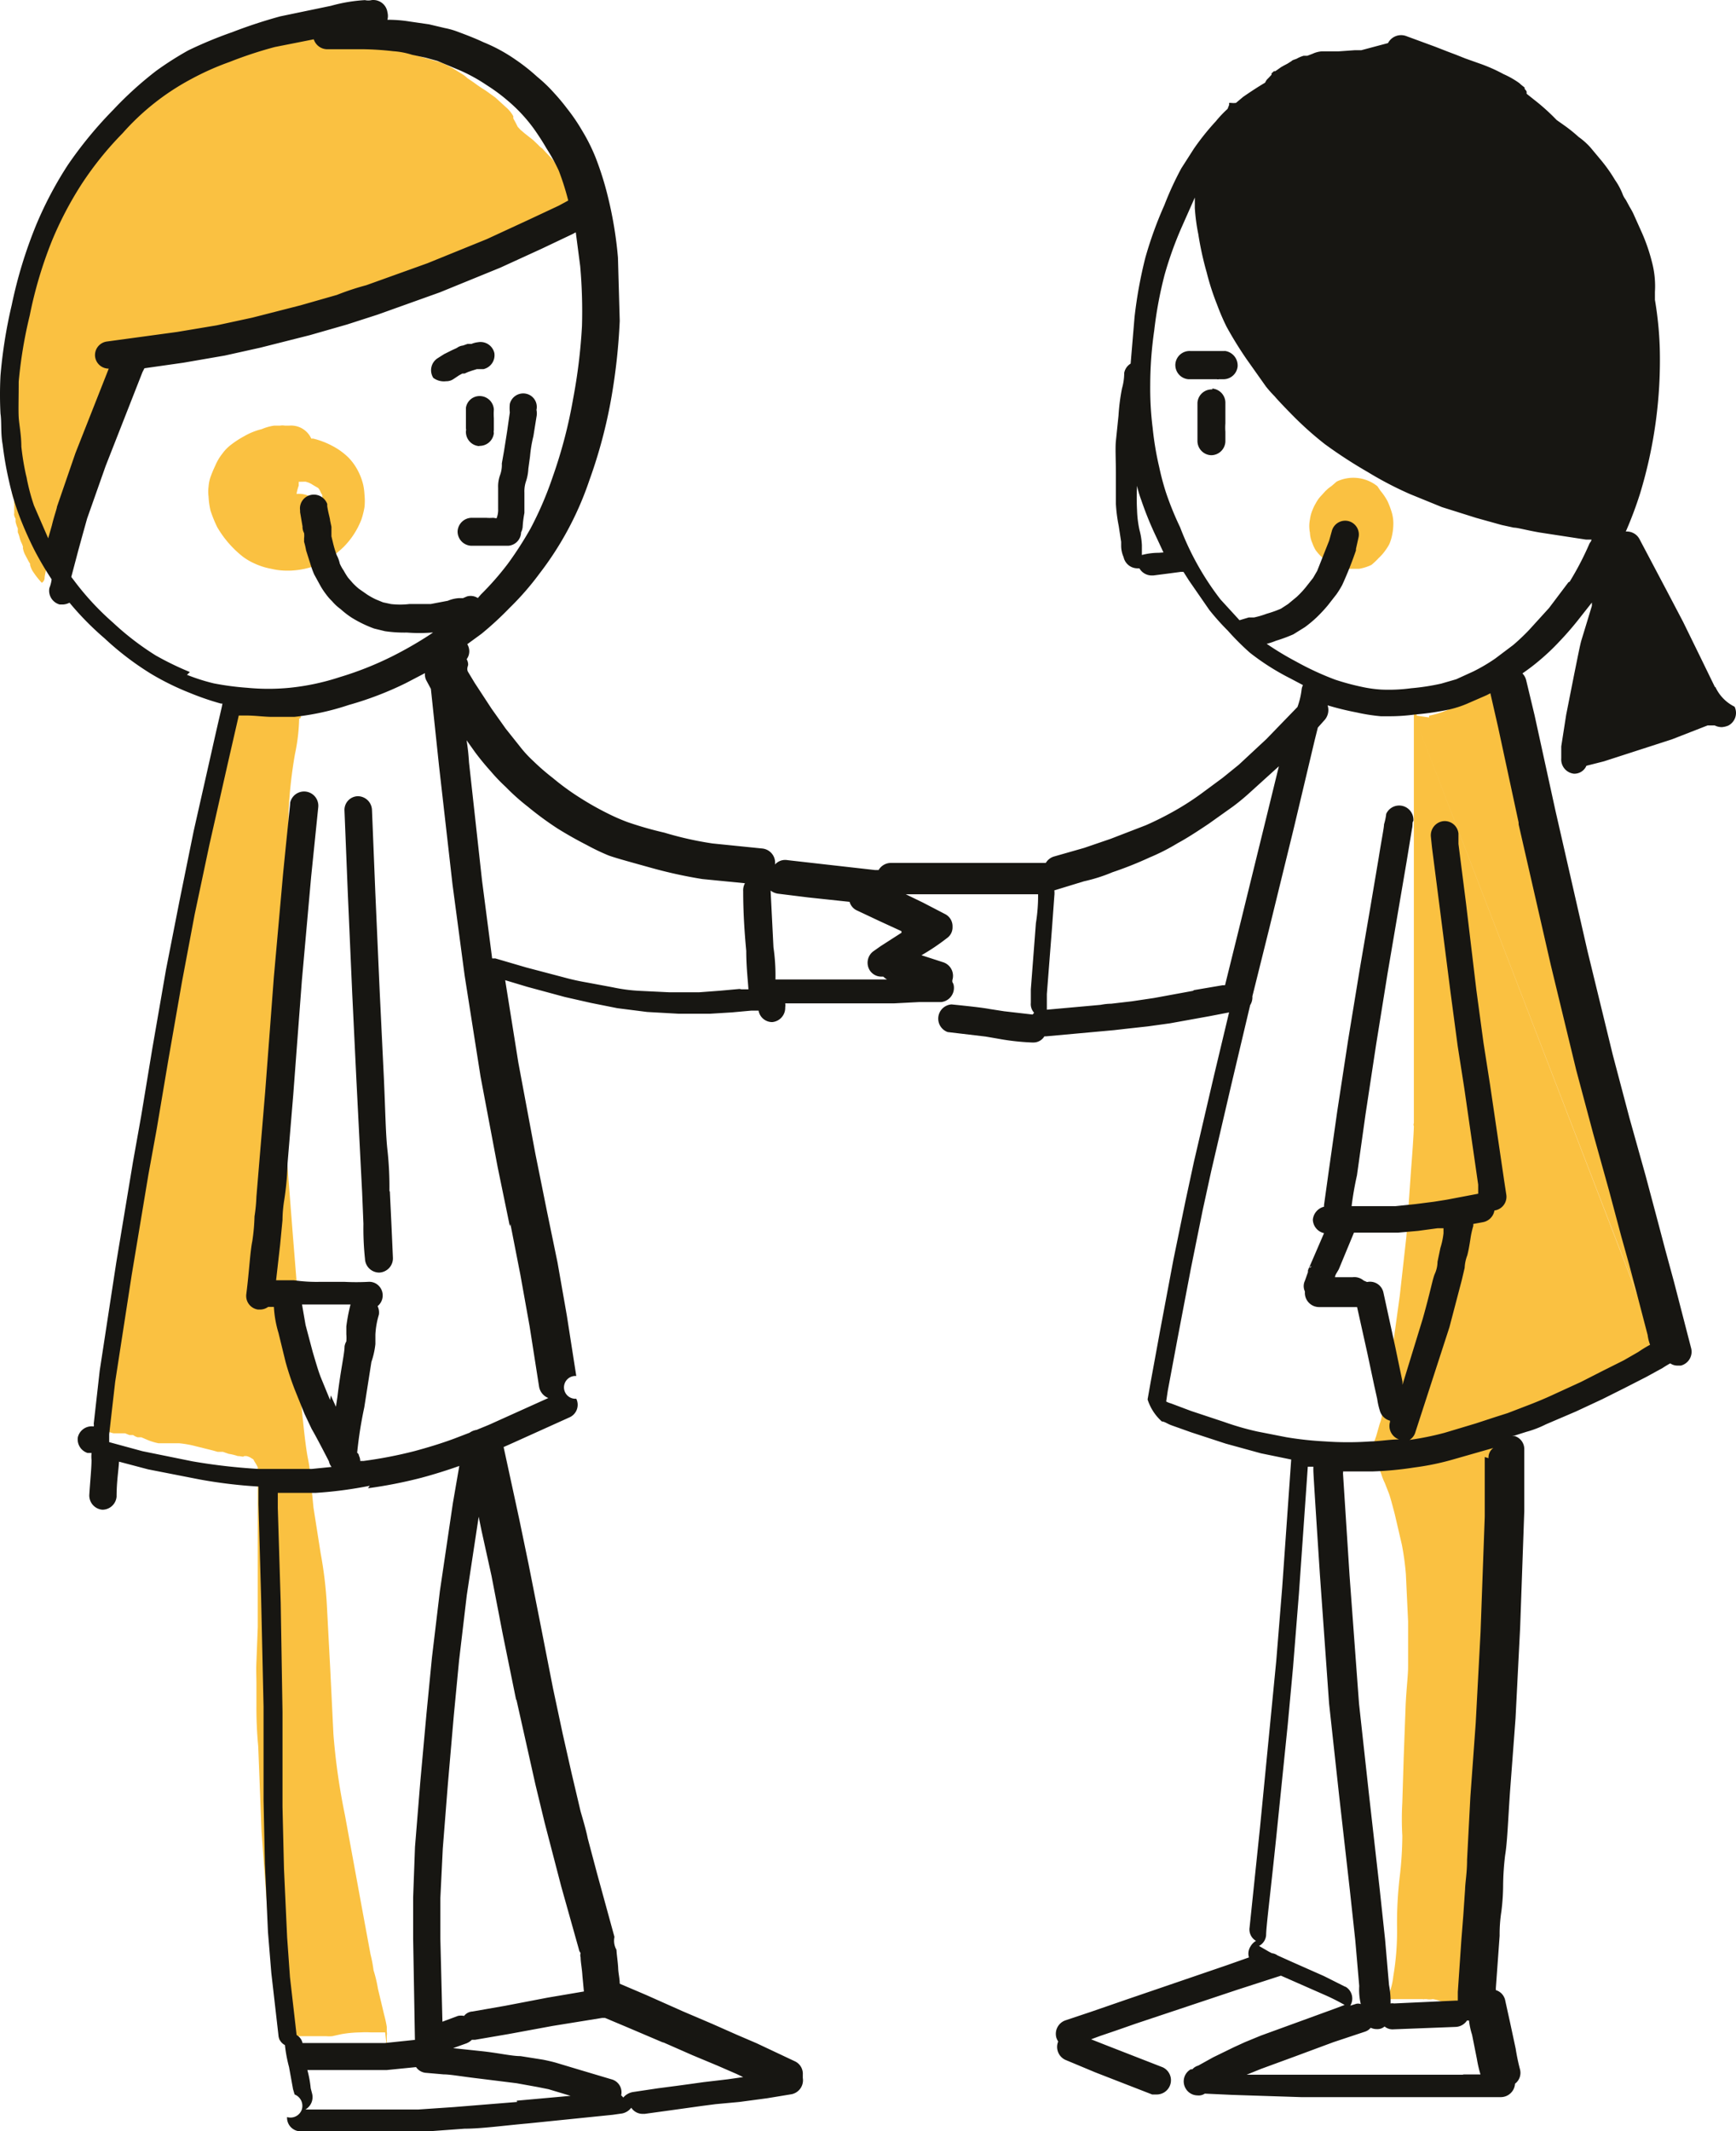
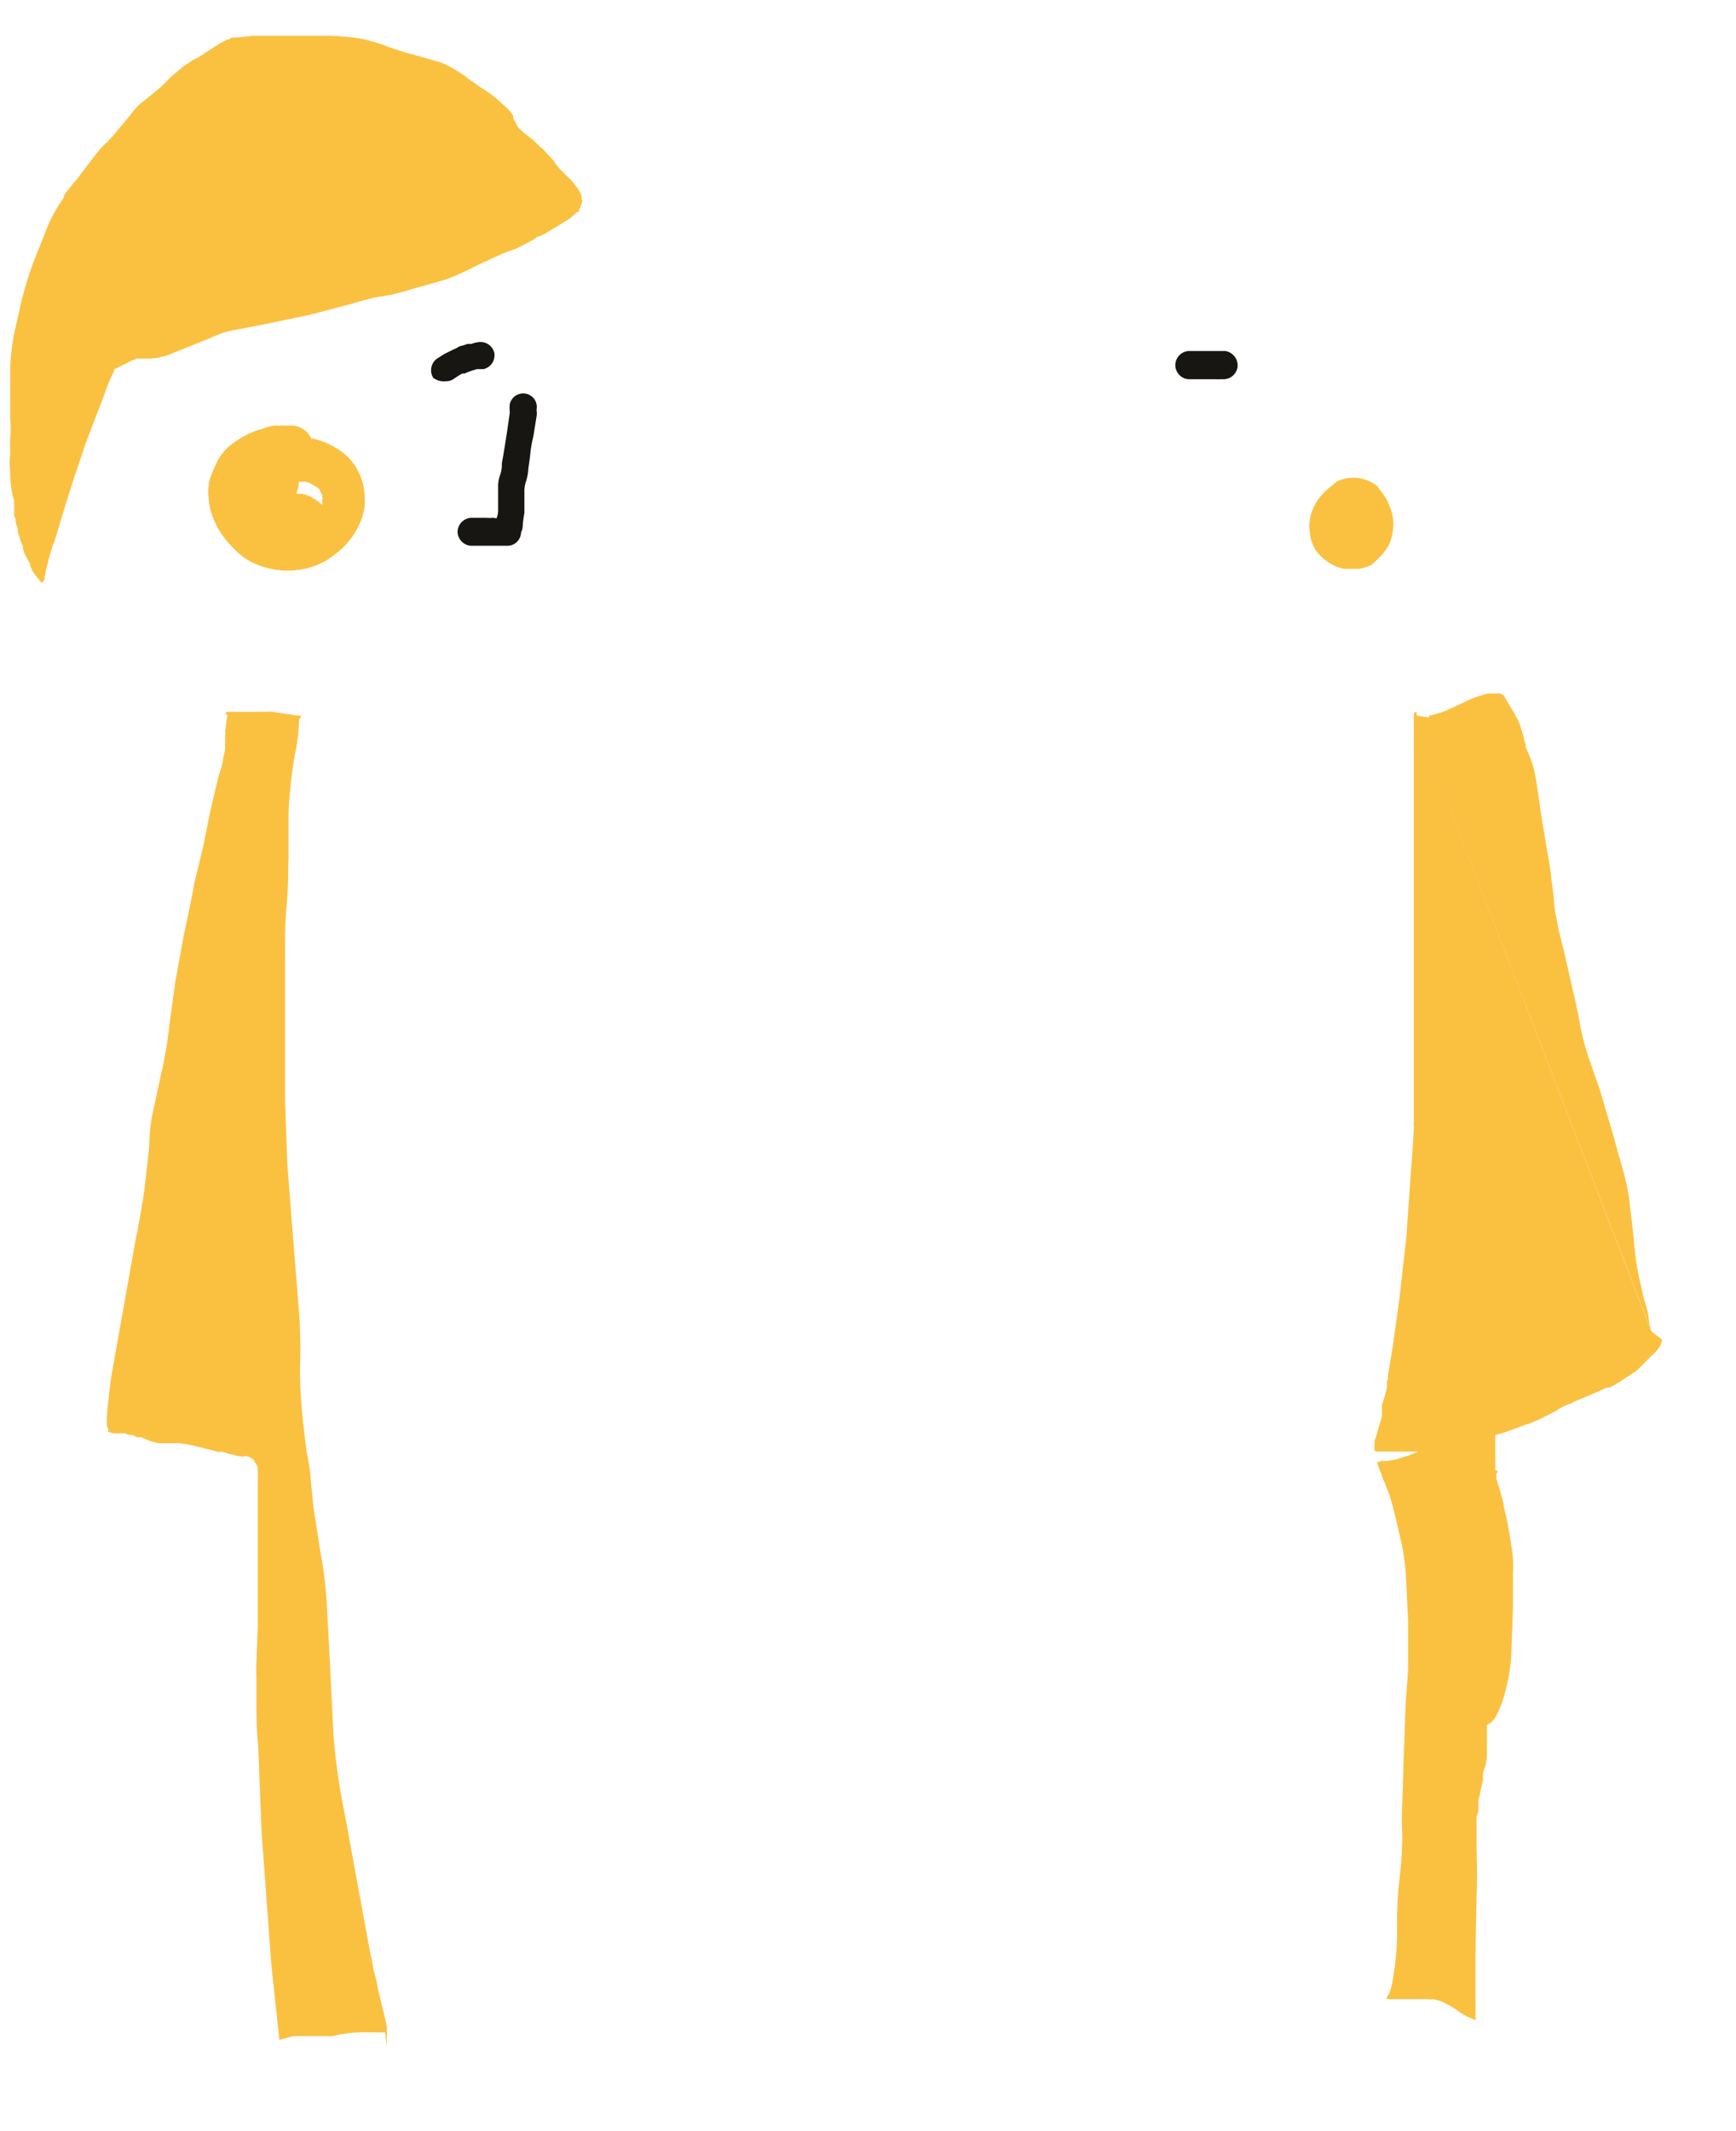
<svg xmlns="http://www.w3.org/2000/svg" width="243.698" height="299.015" viewBox="0 0 243.698 299.015">
  <g id="Layer_2" data-name="Layer 2" transform="translate(-0.003 0.015)">
    <g id="Layer_1" data-name="Layer 1">
-       <path id="Path_940" data-name="Path 940" d="M81.66,28.1v-.5h0a4,4,0,0,0-.81-1.49,7.811,7.811,0,0,0-1.14-1.3L78.9,24l-.31-.31-.15-.18a3.52,3.52,0,0,1-.53-.69,6.15,6.15,0,0,0-.65-.8l-.65-.68-.49-.53a2.63,2.63,0,0,1-.56-.49h0l-.71-.68-1.18-.93-.59-.5-.4-.43h0l-.28-.56-.34-.62v-.31h0A4.61,4.61,0,0,0,71,15l-1.46-1.33-1.39-1a17.579,17.579,0,0,1-1.55-1.05l-1-.68a3.89,3.89,0,0,0-.71-.56l-.8-.49-.65-.4-.5-.25a6.52,6.52,0,0,0-1.39-.59l-3.5-1a37,37,0,0,1-4-1.27,22.33,22.33,0,0,0-3.56-1A32.13,32.13,0,0,0,45.69,5H35.51l-2.17.25c-.8,0-1.05,0-1.08.25H32a10.27,10.27,0,0,0-1.39.74L29,7.27c-.36.26-.73.51-1.12.74l-.62.31a3.59,3.59,0,0,0-.71.46A6.41,6.41,0,0,0,25.1,9.87,11.74,11.74,0,0,0,23.78,11l-.84.84-.28.28h0l-1.2,1L19.63,14.6A7.64,7.64,0,0,0,18.39,16l-1.33,1.61-1,1.18a3.6,3.6,0,0,1-.43.52,3.05,3.05,0,0,0-.44.44.25.25,0,0,1-.24.25h0a12.41,12.41,0,0,0-1.67,1.88l-2,2.6a11,11,0,0,1-1,1.24l-.74.93a6.31,6.31,0,0,0-.59.84v.18a1.67,1.67,0,0,1-.25.43A18.12,18.12,0,0,0,7.53,30a16.77,16.77,0,0,0-1.18,2.63L4.87,36.3A51.909,51.909,0,0,0,3,42.3L1.93,47.07a31.88,31.88,0,0,0-.5,5.17v6.37a16.05,16.05,0,0,1,0,3.1,6.49,6.49,0,0,0,0,1.08v.93a10.26,10.26,0,0,0,0,2.35A16.31,16.31,0,0,0,1.68,69,3.38,3.38,0,0,0,2,70.16a1.69,1.69,0,0,0,0,.55v.41H2V72H2a.45.45,0,0,0,0,.28,1.47,1.47,0,0,0,.19.49v.41a4.42,4.42,0,0,0,.31.93v.55a4.23,4.23,0,0,1,.24.68,3.76,3.76,0,0,0,.31.87,3.35,3.35,0,0,1,.19.53h0a.33.33,0,0,0,0,.24,3.06,3.06,0,0,0,.34.93l.46.87.19.31v.18a3.23,3.23,0,0,0,.34.81,11.53,11.53,0,0,0,1.3,1.67h0a.86.86,0,0,0,.4-.77,8.59,8.59,0,0,1,.34-1.52A19.94,19.94,0,0,1,7.66,75.9l1.4-4.64,1.17-3.72,1.83-5.44,2.63-6.87A23.11,23.11,0,0,1,16,52.08a.36.36,0,0,0,0-.25l2.69-1.36h.19a.19.19,0,0,0,.19-.18h1.3a8.84,8.84,0,0,0,4.14-.87l5-2a14.4,14.4,0,0,1,2.72-1l4.24-.81,7-1.45,6-1.58a36.508,36.508,0,0,1,3.56-.93,25.1,25.1,0,0,0,4.45-1l5.11-1.45a36.7,36.7,0,0,0,4.24-1.92l3.75-1.73,1.88-.69,1.09-.55,1.3-.68.65-.47h.21a10.49,10.49,0,0,0,1.61-.89c.81-.44,1.4-.87,2-1.21a5.4,5.4,0,0,0,1-.71h0l.47-.41.31-.27h.18a.22.22,0,0,0,0-.22c.53-1.15.5-1.39.41-1.42ZM54.3,287.1h0a.65.65,0,0,0,0-.34.81.81,0,0,0,0-.38v-.83a1.57,1.57,0,0,0,0-.53v-.68a17.232,17.232,0,0,0-.38-1.73L53.06,279a19.281,19.281,0,0,0-.62-2.6,19.16,19.16,0,0,0-.43-2.26l-1.18-6.38-2.41-13.15a91.476,91.476,0,0,1-1.61-11.3l-.44-9-.49-9.29a57.2,57.2,0,0,0-.87-7.15l-1-6.37-.37-3.75a22.91,22.91,0,0,0-.4-3.09c-.25-1.24-.47-3.1-.71-5.42a62,62,0,0,1-.41-7.58,73.272,73.272,0,0,0-.24-8.89l-.75-9.28-.8-10.28-.31-8.79V132.83a55.608,55.608,0,0,1,.25-6.19c.21-2.29.18-4.46.24-6.38v-6.37a64.9,64.9,0,0,1,.9-8.11,26.66,26.66,0,0,0,.59-5h0a.21.21,0,0,0,.24-.17.2.2,0,0,0-.17-.23.09.09,0,0,0-.07,0h-.22l-3.53-.53h-.21a.25.25,0,0,0-.34,0H31.92a.24.24,0,0,0-.22.25.23.23,0,0,0,.22.18h0l-.31,2.26a2.36,2.36,0,0,1,0,.65h0v1.7a5.64,5.64,0,0,1-.25,1.3,10.13,10.13,0,0,1-.62,2.48l-1.17,4.89-1.06,5.26a49.369,49.369,0,0,1-1.26,5.51l-1.21,5-.53,2.79-1,4.77-1.17,6.4-.84,6.19a54.349,54.349,0,0,1-1.14,6.69l-1.15,5.32a22.2,22.2,0,0,0-.49,3.81c0,1.42-.28,3.09-.53,5.57s-.77,5.32-1.49,9L15.64,193c-.93,7-.65,7.27-.43,7.39h0v.47h0l.71.21h1.64l.62.25h.52a2.12,2.12,0,0,0,.62.31h.53l.93.4a8.4,8.4,0,0,0,1.48.44h2.91a14.66,14.66,0,0,1,2.38.43l2.26.56.75.21h.74l.8.28a7.6,7.6,0,0,1,1.27.31c.47,0,.81.19.9,0h.31a2.1,2.1,0,0,1,.53.19h0l.46.28h0l.16.31a6.939,6.939,0,0,1,.46.8v.62a11.69,11.69,0,0,1,0,1.45v20.34L36,233.11c-.06,1.17,0,2.19,0,3.09v3.1a56.268,56.268,0,0,0,.25,5.66l.47,12,1.36,18.57,1.14,10.65h0l1.18-.34.83-.19h4.58a3.931,3.931,0,0,0,.84,0l1.27-.28a16.579,16.579,0,0,1,2.72-.25,11.367,11.367,0,0,1,1.43,0h2ZM231.76,186.56h0a15.145,15.145,0,0,1-.31-1.49,9.6,9.6,0,0,0-.62-2.63l-.71-3.09a39.268,39.268,0,0,1-.77-5.6l-.68-5.82a33.37,33.37,0,0,0-.9-4l-1.52-5.45-1.7-5.73-1.33-3.8a34.522,34.522,0,0,1-1.64-6.57l-2.1-9.28a50.419,50.419,0,0,1-1.3-6.19,29.382,29.382,0,0,0-.34-3.1,41.005,41.005,0,0,0-.62-4.27l-.81-4.89-.59-4a24.74,24.74,0,0,0-.58-3.09,16.716,16.716,0,0,0-.59-1.68l-.47-1.08v-.31h0a4.4,4.4,0,0,1-.18-.62,14.842,14.842,0,0,0-.44-1.58,6.2,6.2,0,0,0-.49-1.3,2.76,2.76,0,0,0-.4-.68v-.18h0a1.72,1.72,0,0,0-.28-.37l-1.33-2.26h0c-.56-.22-.68-.31-.78-.22h-1.45l-.84.25a14,14,0,0,0-2.5,1L203,99.68a13.28,13.28,0,0,1-2.38.71h0v.25h0l-1.74-.25V99.9h-.21a.22.22,0,0,0-.19.22h0v.21m0,0v.22h0v57a.54.54,0,0,0,0,.43s0,1.12-.4,6.19l-.65,9.29-.93,8.32-1,7.24-.59,3.47c-.12.68,0,1.11-.22,1.27v.37a1.19,1.19,0,0,1,0,.46,6.75,6.75,0,0,1-.28,1.18A6.2,6.2,0,0,1,194,197v1.21a.65.65,0,0,1,0,.34,5.321,5.321,0,0,1-.31,1.17l-.4,1.4a7.34,7.34,0,0,1-.34,1,.54.54,0,0,1,0,.31v.92a.28.28,0,0,0,.28.28h5.85a15.288,15.288,0,0,1-2.29.84,8,8,0,0,1-2.26.49,1.81,1.81,0,0,0-1.14.19.18.18,0,0,0,0,.25,2.089,2.089,0,0,1,.18.55h0l.34.84a8.579,8.579,0,0,0,.5,1.27l.58,1.48c.16.44.44,1.46.81,2.88l1,4.3a38.116,38.116,0,0,1,.56,4.12l.31,6.62v6.38c0,1.14-.22,2.91-.34,5.26l-.28,7.55-.19,6.19a41.128,41.128,0,0,0,0,4.71,50.823,50.823,0,0,1-.37,5.78,55.252,55.252,0,0,0-.37,7.15,37.58,37.58,0,0,1-.53,6.78,9.51,9.51,0,0,1-.62,2.51h0s-.18,0-.31.68h5.08a.28.28,0,0,0,.22,0h.31a2.08,2.08,0,0,0,.86,0,5.829,5.829,0,0,1,1.24.34,11.171,11.171,0,0,1,2.23,1.27,7.57,7.57,0,0,0,2,1.11,1.4,1.4,0,0,0,.53.19h0a.2.2,0,0,0,0-.25V281.9a11.212,11.212,0,0,0,0-1.42v-6.59l.15-7.86c.16-3.13,0-5.6,0-7.59v-3.55a3.769,3.769,0,0,0,.25-.87v-1a2.77,2.77,0,0,1,.22-1.21,4.761,4.761,0,0,1,.24-1.18,4.132,4.132,0,0,1,.19-.77v-1.08l.37-1.21a7,7,0,0,0,.19-1.58v-4a3.05,3.05,0,0,0,.65-.43,3.41,3.41,0,0,0,.8-1.15l.4-.9a11.174,11.174,0,0,0,.62-1.85,26.109,26.109,0,0,0,.93-5.11l.25-7V220.6a16,16,0,0,0-.25-3.9c-.25-1.61-.46-2.84-.65-3.71l-.4-1.67a.55.55,0,0,1,0-.31h0c-.07-.3-.15-.6-.25-.9l-.43-1.55-.37-1.17h0v-.56a1.28,1.28,0,0,1,.15-.25.19.19,0,0,0,0-.26h0a.28.28,0,0,0-.28,0h0v-5a16.119,16.119,0,0,0,2.14-.68l1.61-.59.74-.27h.15l.65-.28a16.351,16.351,0,0,0,1.89-.9,13.121,13.121,0,0,0,1.7-.9,7.844,7.844,0,0,1,.9-.49l.44-.22h.18l.9-.46,1.76-.72,1.83-.8.71-.34h.43l.87-.47a2.17,2.17,0,0,1,.53-.31h0l.46-.34,1.27-.8.77-.53h0l.78-.8,1.33-1.33a4.489,4.489,0,0,0,1.05-1.21,1.64,1.64,0,0,0,.28-1c-1.52-1.12-1.52-1.18-1.52-1.24Zm-4.89-22.1a6.621,6.621,0,0,0,.87-1,6.771,6.771,0,0,0,.58-.92,6.55,6.55,0,0,0,.41-1.37,8,8,0,0,0,.15-1.54,5.471,5.471,0,0,0-.25-1.61,12.853,12.853,0,0,0-.55-1.46,8.449,8.449,0,0,0-1-1.48l-.44-.65a5.4,5.4,0,0,0-5.72-.65l-.68.59-.5.37-.4.37-.56.62a4.61,4.61,0,0,0-.8,1.11,6.239,6.239,0,0,0-.44.9,5.27,5.27,0,0,0-.37,1.36,4.849,4.849,0,0,0,0,1.86,4,4,0,0,0,.34,1.45,5.249,5.249,0,0,0,.47,1,6.53,6.53,0,0,0,1.11,1.18,6.29,6.29,0,0,0,1.55,1,4.76,4.76,0,0,0,1.42.43h2a6.65,6.65,0,0,0,1.74-.55,10.093,10.093,0,0,0,1.11-1.06Z" fill="#fac141" />
+       <path id="Path_940" data-name="Path 940" d="M81.66,28.1v-.5h0a4,4,0,0,0-.81-1.49,7.811,7.811,0,0,0-1.14-1.3L78.9,24l-.31-.31-.15-.18a3.52,3.52,0,0,1-.53-.69,6.15,6.15,0,0,0-.65-.8l-.65-.68-.49-.53a2.63,2.63,0,0,1-.56-.49h0l-.71-.68-1.18-.93-.59-.5-.4-.43h0l-.28-.56-.34-.62v-.31h0A4.61,4.61,0,0,0,71,15l-1.46-1.33-1.39-1a17.579,17.579,0,0,1-1.55-1.05l-1-.68a3.89,3.89,0,0,0-.71-.56l-.8-.49-.65-.4-.5-.25a6.52,6.52,0,0,0-1.39-.59l-3.5-1a37,37,0,0,1-4-1.27,22.33,22.33,0,0,0-3.56-1A32.13,32.13,0,0,0,45.69,5H35.51l-2.17.25c-.8,0-1.05,0-1.08.25H32a10.27,10.27,0,0,0-1.39.74L29,7.27c-.36.26-.73.51-1.12.74l-.62.31a3.59,3.59,0,0,0-.71.46A6.41,6.41,0,0,0,25.1,9.87,11.74,11.74,0,0,0,23.78,11l-.84.84-.28.28h0l-1.2,1L19.63,14.6A7.64,7.64,0,0,0,18.39,16l-1.33,1.61-1,1.18a3.6,3.6,0,0,1-.43.52,3.05,3.05,0,0,0-.44.44.25.25,0,0,1-.24.25h0a12.41,12.41,0,0,0-1.67,1.88l-2,2.6a11,11,0,0,1-1,1.24l-.74.93a6.31,6.31,0,0,0-.59.84v.18a1.67,1.67,0,0,1-.25.43A18.12,18.12,0,0,0,7.53,30a16.77,16.77,0,0,0-1.18,2.63L4.87,36.3A51.909,51.909,0,0,0,3,42.3L1.93,47.07a31.88,31.88,0,0,0-.5,5.17v6.37a16.05,16.05,0,0,1,0,3.1,6.49,6.49,0,0,0,0,1.08v.93a10.26,10.26,0,0,0,0,2.35A16.31,16.31,0,0,0,1.68,69,3.38,3.38,0,0,0,2,70.16a1.69,1.69,0,0,0,0,.55v.41H2V72H2a.45.45,0,0,0,0,.28,1.47,1.47,0,0,0,.19.49v.41a4.42,4.42,0,0,0,.31.93v.55a4.23,4.23,0,0,1,.24.68,3.76,3.76,0,0,0,.31.87,3.35,3.35,0,0,1,.19.53h0a.33.33,0,0,0,0,.24,3.06,3.06,0,0,0,.34.93l.46.87.19.31v.18a3.23,3.23,0,0,0,.34.81,11.53,11.53,0,0,0,1.3,1.67h0a.86.86,0,0,0,.4-.77,8.59,8.59,0,0,1,.34-1.52A19.94,19.94,0,0,1,7.66,75.9l1.4-4.64,1.17-3.72,1.83-5.44,2.63-6.87A23.11,23.11,0,0,1,16,52.08a.36.36,0,0,0,0-.25l2.69-1.36h.19a.19.19,0,0,0,.19-.18h1.3a8.84,8.84,0,0,0,4.14-.87l5-2a14.4,14.4,0,0,1,2.72-1l4.24-.81,7-1.45,6-1.58a36.508,36.508,0,0,1,3.56-.93,25.1,25.1,0,0,0,4.45-1l5.11-1.45a36.7,36.7,0,0,0,4.24-1.92l3.75-1.73,1.88-.69,1.09-.55,1.3-.68.65-.47h.21a10.49,10.49,0,0,0,1.61-.89c.81-.44,1.4-.87,2-1.21a5.4,5.4,0,0,0,1-.71h0l.47-.41.31-.27h.18a.22.22,0,0,0,0-.22c.53-1.15.5-1.39.41-1.42ZM54.3,287.1h0a.65.65,0,0,0,0-.34.81.81,0,0,0,0-.38v-.83a1.57,1.57,0,0,0,0-.53v-.68a17.232,17.232,0,0,0-.38-1.73L53.06,279a19.281,19.281,0,0,0-.62-2.6,19.16,19.16,0,0,0-.43-2.26l-1.18-6.38-2.41-13.15a91.476,91.476,0,0,1-1.61-11.3l-.44-9-.49-9.29a57.2,57.2,0,0,0-.87-7.15l-1-6.37-.37-3.75a22.91,22.91,0,0,0-.4-3.09c-.25-1.24-.47-3.1-.71-5.42a62,62,0,0,1-.41-7.58,73.272,73.272,0,0,0-.24-8.89l-.75-9.28-.8-10.28-.31-8.79V132.83a55.608,55.608,0,0,1,.25-6.19c.21-2.29.18-4.46.24-6.38v-6.37a64.9,64.9,0,0,1,.9-8.11,26.66,26.66,0,0,0,.59-5h0a.21.21,0,0,0,.24-.17.2.2,0,0,0-.17-.23.09.09,0,0,0-.07,0h-.22l-3.53-.53h-.21a.25.25,0,0,0-.34,0H31.92a.24.24,0,0,0-.22.25.23.23,0,0,0,.22.18h0l-.31,2.26a2.36,2.36,0,0,1,0,.65h0v1.7a5.64,5.64,0,0,1-.25,1.3,10.13,10.13,0,0,1-.62,2.48l-1.17,4.89-1.06,5.26l-1.21,5-.53,2.79-1,4.77-1.17,6.4-.84,6.19a54.349,54.349,0,0,1-1.14,6.69l-1.15,5.32a22.2,22.2,0,0,0-.49,3.81c0,1.42-.28,3.09-.53,5.57s-.77,5.32-1.49,9L15.64,193c-.93,7-.65,7.27-.43,7.39h0v.47h0l.71.21h1.64l.62.25h.52a2.12,2.12,0,0,0,.62.31h.53l.93.4a8.4,8.4,0,0,0,1.48.44h2.91a14.66,14.66,0,0,1,2.38.43l2.26.56.75.21h.74l.8.28a7.6,7.6,0,0,1,1.27.31c.47,0,.81.19.9,0h.31a2.1,2.1,0,0,1,.53.19h0l.46.28h0l.16.31a6.939,6.939,0,0,1,.46.8v.62a11.69,11.69,0,0,1,0,1.45v20.34L36,233.11c-.06,1.17,0,2.19,0,3.09v3.1a56.268,56.268,0,0,0,.25,5.66l.47,12,1.36,18.57,1.14,10.65h0l1.18-.34.83-.19h4.58a3.931,3.931,0,0,0,.84,0l1.27-.28a16.579,16.579,0,0,1,2.72-.25,11.367,11.367,0,0,1,1.43,0h2ZM231.76,186.56h0a15.145,15.145,0,0,1-.31-1.49,9.6,9.6,0,0,0-.62-2.63l-.71-3.09a39.268,39.268,0,0,1-.77-5.6l-.68-5.82a33.37,33.37,0,0,0-.9-4l-1.52-5.45-1.7-5.73-1.33-3.8a34.522,34.522,0,0,1-1.64-6.57l-2.1-9.28a50.419,50.419,0,0,1-1.3-6.19,29.382,29.382,0,0,0-.34-3.1,41.005,41.005,0,0,0-.62-4.27l-.81-4.89-.59-4a24.74,24.74,0,0,0-.58-3.09,16.716,16.716,0,0,0-.59-1.68l-.47-1.08v-.31h0a4.4,4.4,0,0,1-.18-.62,14.842,14.842,0,0,0-.44-1.58,6.2,6.2,0,0,0-.49-1.3,2.76,2.76,0,0,0-.4-.68v-.18h0a1.72,1.72,0,0,0-.28-.37l-1.33-2.26h0c-.56-.22-.68-.31-.78-.22h-1.45l-.84.25a14,14,0,0,0-2.5,1L203,99.68a13.28,13.28,0,0,1-2.38.71h0v.25h0l-1.74-.25V99.9h-.21a.22.22,0,0,0-.19.22h0v.21m0,0v.22h0v57a.54.54,0,0,0,0,.43s0,1.12-.4,6.19l-.65,9.29-.93,8.32-1,7.24-.59,3.47c-.12.68,0,1.11-.22,1.27v.37a1.19,1.19,0,0,1,0,.46,6.75,6.75,0,0,1-.28,1.18A6.2,6.2,0,0,1,194,197v1.21a.65.65,0,0,1,0,.34,5.321,5.321,0,0,1-.31,1.17l-.4,1.4a7.34,7.34,0,0,1-.34,1,.54.54,0,0,1,0,.31v.92a.28.28,0,0,0,.28.28h5.85a15.288,15.288,0,0,1-2.29.84,8,8,0,0,1-2.26.49,1.81,1.81,0,0,0-1.14.19.18.18,0,0,0,0,.25,2.089,2.089,0,0,1,.18.55h0l.34.84a8.579,8.579,0,0,0,.5,1.27l.58,1.48c.16.44.44,1.46.81,2.88l1,4.3a38.116,38.116,0,0,1,.56,4.12l.31,6.62v6.38c0,1.14-.22,2.91-.34,5.26l-.28,7.55-.19,6.19a41.128,41.128,0,0,0,0,4.71,50.823,50.823,0,0,1-.37,5.78,55.252,55.252,0,0,0-.37,7.15,37.58,37.58,0,0,1-.53,6.78,9.51,9.51,0,0,1-.62,2.51h0s-.18,0-.31.68h5.08a.28.28,0,0,0,.22,0h.31a2.08,2.08,0,0,0,.86,0,5.829,5.829,0,0,1,1.24.34,11.171,11.171,0,0,1,2.23,1.27,7.57,7.57,0,0,0,2,1.11,1.4,1.4,0,0,0,.53.19h0a.2.2,0,0,0,0-.25V281.9a11.212,11.212,0,0,0,0-1.42v-6.59l.15-7.86c.16-3.13,0-5.6,0-7.59v-3.55a3.769,3.769,0,0,0,.25-.87v-1a2.77,2.77,0,0,1,.22-1.21,4.761,4.761,0,0,1,.24-1.18,4.132,4.132,0,0,1,.19-.77v-1.08l.37-1.21a7,7,0,0,0,.19-1.58v-4a3.05,3.05,0,0,0,.65-.43,3.41,3.41,0,0,0,.8-1.15l.4-.9a11.174,11.174,0,0,0,.62-1.85,26.109,26.109,0,0,0,.93-5.11l.25-7V220.6a16,16,0,0,0-.25-3.9c-.25-1.61-.46-2.84-.65-3.71l-.4-1.67a.55.55,0,0,1,0-.31h0c-.07-.3-.15-.6-.25-.9l-.43-1.55-.37-1.17h0v-.56a1.28,1.28,0,0,1,.15-.25.19.19,0,0,0,0-.26h0a.28.28,0,0,0-.28,0h0v-5a16.119,16.119,0,0,0,2.14-.68l1.61-.59.74-.27h.15l.65-.28a16.351,16.351,0,0,0,1.89-.9,13.121,13.121,0,0,0,1.7-.9,7.844,7.844,0,0,1,.9-.49l.44-.22h.18l.9-.46,1.76-.72,1.83-.8.71-.34h.43l.87-.47a2.17,2.17,0,0,1,.53-.31h0l.46-.34,1.27-.8.77-.53h0l.78-.8,1.33-1.33a4.489,4.489,0,0,0,1.05-1.21,1.64,1.64,0,0,0,.28-1c-1.52-1.12-1.52-1.18-1.52-1.24Zm-4.89-22.1a6.621,6.621,0,0,0,.87-1,6.771,6.771,0,0,0,.58-.92,6.55,6.55,0,0,0,.41-1.37,8,8,0,0,0,.15-1.54,5.471,5.471,0,0,0-.25-1.61,12.853,12.853,0,0,0-.55-1.46,8.449,8.449,0,0,0-1-1.48l-.44-.65a5.4,5.4,0,0,0-5.72-.65l-.68.59-.5.37-.4.37-.56.62a4.61,4.61,0,0,0-.8,1.11,6.239,6.239,0,0,0-.44.9,5.27,5.27,0,0,0-.37,1.36,4.849,4.849,0,0,0,0,1.86,4,4,0,0,0,.34,1.45,5.249,5.249,0,0,0,.47,1,6.53,6.53,0,0,0,1.11,1.18,6.29,6.29,0,0,0,1.55,1,4.76,4.76,0,0,0,1.42.43h2a6.65,6.65,0,0,0,1.74-.55,10.093,10.093,0,0,0,1.11-1.06Z" fill="#fac141" />
      <path id="Path_941" data-name="Path 941" d="M30.49,73.93a14.62,14.62,0,0,0,3.6,4.15,8.55,8.55,0,0,0,1.73,1,9.651,9.651,0,0,0,2.29.71,9.06,9.06,0,0,0,2.26.25h.34a11.41,11.41,0,0,0,2.66-.4,10.36,10.36,0,0,0,2.54-1.09,14.53,14.53,0,0,0,2.32-1.82,11.14,11.14,0,0,0,2.51-3.87,11.82,11.82,0,0,0,.43-1.73,8.43,8.43,0,0,0,0-1.74A9.08,9.08,0,0,0,51,68.05a8.3,8.3,0,0,0-.74-2,7.81,7.81,0,0,0-1.3-1.83,9.4,9.4,0,0,0-2.35-1.7,11.29,11.29,0,0,0-2.63-1H43.7a3.1,3.1,0,0,0-3.1-1.82H40a1.94,1.94,0,0,0-.68,0h-.84a6.85,6.85,0,0,0-1.73.49,9.27,9.27,0,0,0-2.48,1,13.16,13.16,0,0,0-1.86,1.21,5.88,5.88,0,0,0-1.2,1.24,7.09,7.09,0,0,0-1,1.7,16.279,16.279,0,0,0-.69,1.67,5.48,5.48,0,0,0-.24,1.27,5.16,5.16,0,0,0,0,1.36,10.77,10.77,0,0,0,.28,2,18.7,18.7,0,0,0,.93,2.29Zm12.38-6.37a3,3,0,0,1,1.06.46l.74.43A1.89,1.89,0,0,1,45,69a2.3,2.3,0,0,0,.25.43v.25a2,2,0,0,1,0,.59v.56l-.68-.56a9.609,9.609,0,0,0-.87-.53,3.42,3.42,0,0,0-2.07-.46h0a7.08,7.08,0,0,1,.31-1.18v-.52Z" fill="#fac141" />
-       <path id="Path_942" data-name="Path 942" d="M54.67,167.09a48.272,48.272,0,0,0-.25-5.51c-.28-2.29-.31-5.6-.53-10.37l-.58-12-.62-14-.47-11.63a2,2,0,0,0-2-1.89,1.92,1.92,0,0,0-1.86,2h0l.47,11.67.62,14.05.58,12,.53,10.43.28,5.45.18,4.39a40.409,40.409,0,0,0,.22,4.92,2,2,0,0,0,2,1.92h0a2,2,0,0,0,1.92-2.07h0l-.22-4.92-.21-4.4ZM240.74,96.37l-2.08-4.27-2.38-4.86-2.1-4-2.42-4.58-1.64-3.1a2,2,0,0,0-1.89-1,53.354,53.354,0,0,0,2-5.32A64.27,64.27,0,0,0,233,48.83a49.755,49.755,0,0,0-.68-6.78V40.94a13.171,13.171,0,0,0-.43-4.24,25.389,25.389,0,0,0-1.37-4l-1.14-2.54c-.28-.65-.59-1.08-.74-1.39l-.41-.75a3.29,3.29,0,0,1-.4-.68,9.391,9.391,0,0,0-1.11-2.1,21.611,21.611,0,0,0-1.92-2.73l-1.52-1.82a9.84,9.84,0,0,0-1.67-1.49,21.223,21.223,0,0,0-2-1.61l-1.09-.77A29.263,29.263,0,0,0,215.39,14l-1.08-.86v-.31h0a1.5,1.5,0,0,0-.28-.37h0v-.19l-.5-.4-.24-.22a12.32,12.32,0,0,0-2.23-1.27,22.731,22.731,0,0,0-3.35-1.48l-2-.71-1.33-.53-1.14-.43-1.77-.69-4.11-1.51a2.07,2.07,0,0,0-2.51,1l-3.75,1h-.92l-2.26.16h-2.36a3.68,3.68,0,0,0-1.3.34l-.74.28H183a4.61,4.61,0,0,0-1,.43c-.53.18-.62.22-.68.31h0l-.59.37h0l-.53.28-.37.21h0l-.49.35-.31.21h-.19l-.34.31v.19h0l-.37.4-.28.28h0a2.3,2.3,0,0,0-.25.43c-1.06.63-2.1,1.31-3.09,2l-1,.84a2.66,2.66,0,0,1-.69,0h-.27v.28h0l-.22.56a15.81,15.81,0,0,0-1.64,1.73,35,35,0,0,0-3.1,3.87l-1.76,2.75a44.733,44.733,0,0,0-2.38,5.17,54.488,54.488,0,0,0-2.66,7.34,62.214,62.214,0,0,0-1.52,8.35L158.72,51a1.93,1.93,0,0,0-.9,1.3,8,8,0,0,1-.31,2.17,28.41,28.41,0,0,0-.49,3.8l-.37,3.59c-.1,1,0,2.66,0,4.68v4.14a21.549,21.549,0,0,0,.4,3.1l.34,2.23v.62a4,4,0,0,0,.34,1.51,2,2,0,0,0,2,1.58h.22a2,2,0,0,0,1.7,1h.25l2.41-.31,1.42-.19h.41l.77,1.21,2.85,4.12a34.174,34.174,0,0,0,2.6,2.91,37.541,37.541,0,0,0,3.09,3.09,33.9,33.9,0,0,0,5.7,3.62l1.76.93a1.93,1.93,0,0,0-.18.56,10.791,10.791,0,0,1-.59,2.51l-4.37,4.51-3.86,3.59-2.26,1.83-3.1,2.29a38.266,38.266,0,0,1-4,2.54q-1.8,1-3.69,1.83l-4.95,1.91-3.71,1.27-4.24,1.21a2,2,0,0,0-1.15.9H125.08a2,2,0,0,0-1.74,1h-.49l-8.23-.93-4.06-.46a1.91,1.91,0,0,0-2.22,1.56h0a1.77,1.77,0,0,0,.47-1.09,2,2,0,0,0-1.77-2.1h0l-7-.71a47.458,47.458,0,0,1-6.78-1.52,49.689,49.689,0,0,1-5.2-1.49,28.3,28.3,0,0,1-2.88-1.27,41.072,41.072,0,0,1-3.71-2.1,34.78,34.78,0,0,1-3.84-2.79,31.788,31.788,0,0,1-2.78-2.41A16.33,16.33,0,0,1,73,104.73l-2-2.51L69,99.4l-2.35-3.59-.93-1.54c-.27-.47,0-.81,0-1.06a1.48,1.48,0,0,0-.21-.74,1.85,1.85,0,0,0,.37-1.11,2,2,0,0,0-.28-1l2-1.46a46.422,46.422,0,0,0,3.93-3.62,39.488,39.488,0,0,0,4.21-4.83,44.93,44.93,0,0,0,7-13.09,69.22,69.22,0,0,0,3.1-11.67A84,84,0,0,0,87,45l-.25-8.88a55,55,0,0,0-1.39-8.45,43.321,43.321,0,0,0-1.73-5.54,25.49,25.49,0,0,0-1.92-3.84A25.92,25.92,0,0,0,79.6,15.2q-.865-1.145-1.84-2.2a20.47,20.47,0,0,0-2.33-2.23,26.941,26.941,0,0,0-3.09-2.44A23,23,0,0,0,67.85,5.9c-1.17-.55-2.35-1-3.56-1.45a10.85,10.85,0,0,0-1.85-.53l-2.2-.52L57.48,3a18.84,18.84,0,0,0-3.09-.24,2.11,2.11,0,0,0,0-1.06A2,2,0,0,0,52.17,0h0a2.09,2.09,0,0,1-.93,0,22.53,22.53,0,0,0-4.77.8L39.35,2.28a69.789,69.789,0,0,0-6.78,2.23,58.572,58.572,0,0,0-6.13,2.54,45.439,45.439,0,0,0-4.52,2.88,50.71,50.71,0,0,0-6,5.44,56.931,56.931,0,0,0-6.38,7.74,52.37,52.37,0,0,0-4.49,8.51,63.78,63.78,0,0,0-3.4,11.15A67.758,67.758,0,0,0,.07,52.7a52.449,52.449,0,0,0,0,5.3c.19,1.27,0,2.67.31,4.4a47.819,47.819,0,0,0,.87,5,36.13,36.13,0,0,0,1.39,4.77,50.7,50.7,0,0,0,2.2,5,45.2,45.2,0,0,0,2.41,4.09,4.68,4.68,0,0,1-.31,1.21,2,2,0,0,0,1.43,2.32h.52a2.23,2.23,0,0,0,.87-.25,41.1,41.1,0,0,0,4.92,5,41,41,0,0,0,6.56,5,37.281,37.281,0,0,0,5.42,2.66A38.136,38.136,0,0,0,31,98.69h.22c0,.28-.34,1.49-1.43,6.38l-2.6,11.51-2,9.84L23.31,136,21.4,147l-1.58,9.56L18.67,163l-2.35,14.14L14,192.28l-.84,7.46a.77.77,0,0,1,0,.37,2,2,0,0,0-2.23,1.52h0a2,2,0,0,0,1.37,2.2h.55a5.46,5.46,0,0,0,0,1c0,1.14-.18,2.82-.31,4.86a2,2,0,0,0,1.83,2.1h0a2,2,0,0,0,2-1.85c0-2.11.28-3.69.34-4.89h0l4.09,1.08,7.2,1.41a67.927,67.927,0,0,0,8.29,1V211l.37,13.25L37,239.42v13.16l.19,8.91.43,9.56.47,5.73,1,8.73A1.68,1.68,0,0,0,40,286.9a20.27,20.27,0,0,0,.58,3.09l.56,3.1.22.74a1.71,1.71,0,0,1,1,2.14A1.68,1.68,0,0,1,40.3,297h0a1.91,1.91,0,0,0,1.85,2h18l5.07-.37c2.38,0,5.42-.43,8.92-.74l11.88-1.21h0l1.33-.19a2.15,2.15,0,0,0,1.27-.8,1.9,1.9,0,0,0,1.61.86h.28l3.56-.49,2.66-.37,1.79-.25,1.92-.25,3.35-.31,3.9-.52,3.4-.56a2,2,0,0,0,1.61-2.29v-.46a1.93,1.93,0,0,0-1.08-1.86l-5.39-2.54-2.82-1.21L100,283.93l-4.15-1.77-5.14-2.29L87,278.29c0-.74-.19-1.42-.22-2.19s-.21-1.89-.24-2.57a2.57,2.57,0,0,1-.28-1.8l-2.42-8.82-1.33-5c-.18-.93-.52-2.14-1-3.78l-1.27-5.38L79,243.26l-1.36-6.38-1.82-9.28-1.61-8.14-1.33-6.41L70.7,203l1.39-.62L80,198.81a1.93,1.93,0,0,0,.9-2.59,1.6,1.6,0,1,1,0-3.19h0l-1.33-8.51-1.3-7.4L76.8,170l-1.64-8.14-2.39-12.78L70.92,137.5l3.09.93,5.29,1.43,3.66.83,3.71.74,4.18.53,4.45.25h4.34l3.09-.19,2.76-.25h1a1.94,1.94,0,0,0,1.91,1.61h0a2,2,0,0,0,1.83-2.07,1.75,1.75,0,0,0,0-.56h15.32l3.47-.18h3.09a2,2,0,0,0,1.8-2.14h0a1.37,1.37,0,0,0-.22-.68v-.25a2,2,0,0,0-1.24-2.5l-3.09-1a30.31,30.31,0,0,0,3.56-2.39,1.84,1.84,0,0,0,.8-1.45v-.28a1.91,1.91,0,0,0-1.08-1.67l-3.1-1.61-2.38-1.15h18.57a24,24,0,0,1-.31,4.06l-.71,9.28v1.89a1.8,1.8,0,0,0,.46,1.39l-.21.25-4-.46-2-.31c-1-.19-2.88-.4-5.38-.65a2,2,0,0,0-.51,3.89h.07l5.23.62,1.8.31a33.2,33.2,0,0,0,4.67.52H145a1.79,1.79,0,0,0,1.61-.86h.21l9.57-.87,1.67-.19,3.09-.34,3.1-.43,5.54-1,2.75-.53-2.1,8.79L167.6,163l-1.2,5.57-1.68,8.17-1.88,10L161.51,194l-.41,2.32a7,7,0,0,0,2,3.09c.37,0,.8.34,1.33.53l2.81,1,4.83,1.58,4.95,1.36,4.24.87L180,222.65l-.83,10.27-.78,8-1.51,15.47-1.46,14a1.85,1.85,0,0,0,.9,1.89,2.06,2.06,0,0,0-.77.78,1.82,1.82,0,0,0-.22,1.54l-3.09,1.09L163,278.85l-4.89,1.67-2.69.93-2.35.81-3.5,1.17a2,2,0,0,0-1.27,2.45h0a2.49,2.49,0,0,0,.25.52h0a2,2,0,0,0,1,2.57h0l4.24,1.77,7.95,3.09h.71a2,2,0,0,0,.78-3.81l-7.93-3.09-2.13-.84,1.24-.46,2.38-.81,2.63-.92,4.92-1.64,9.29-3.1,6.19-2,1.82.8,4.43,1.95a29.461,29.461,0,0,1,2.69,1.36h0l-1.49.56-5.35,1.95L177,285.57l-2.26.93-1.55.71-2.91,1.42h0l-2.07,1.15a1.73,1.73,0,0,0-.83.52h-.22a1.94,1.94,0,0,0-.73,2.66h0a1.94,1.94,0,0,0,1.7,1,1.48,1.48,0,0,0,1-.25h0l3.93.18,9.56.31h28.11a2,2,0,0,0,1.95-1.88,1.91,1.91,0,0,0,.68-2.08,28.859,28.859,0,0,1-.59-2.85L212,283.8l-.68-3.09a1.91,1.91,0,0,0-1.33-1.52v-.31l.53-7.33a20.884,20.884,0,0,1,.25-3.44,30.175,30.175,0,0,0,.24-3.68,38.393,38.393,0,0,1,.28-4.15c.31-1.86.4-4.73.68-8.82l.78-10.37.65-12.78.58-16.31v-8.76a1.91,1.91,0,0,0-1.73-1.86h.4l1.64-.52a14.53,14.53,0,0,0,2.73-1.05l4.21-1.8,3.71-1.73,3.1-1.55,3.09-1.58,2.26-1.24c.35-.23.71-.45,1.08-.65a1.8,1.8,0,0,0,1.06.31h.43a2,2,0,0,0,1.45-2.41l-1-3.87L235,179.84l-1.21-4.45-1.08-4.09-1.7-6.38-2.26-8.07L226.41,148l-3.56-14.6-4.49-19.66-2.94-13.43-1.18-4.92a2.1,2.1,0,0,0-.52-.93,29.209,29.209,0,0,0,2.6-2,30.468,30.468,0,0,0,2.47-2.35,44.07,44.07,0,0,0,3.1-3.59l1.58-2v.46l-.78,2.57L222,89.81c-.18.59-.49,2.2-1,4.7l-1.14,5.76-.69,4.43v1.7a2,2,0,0,0,1.77,2.13h0a1.83,1.83,0,0,0,1.76-1.11l2.45-.62h0l9.56-3.09,5-1.95h1a2.3,2.3,0,0,0,1,.24,3,3,0,0,0,.89-.21,2,2,0,0,0,.9-2.66,5.77,5.77,0,0,1-2.69-2.76ZM3.79,67.22A35.54,35.54,0,0,1,3,62.64c0-1.61-.31-3.1-.37-4.12s0-2.79,0-5a63.419,63.419,0,0,1,1.55-9.29,59.151,59.151,0,0,1,3.09-10.4,49.79,49.79,0,0,1,4.18-8,46.611,46.611,0,0,1,5.76-7.15A34.38,34.38,0,0,1,26.8,11.1a38.11,38.11,0,0,1,5.42-2.42,57.18,57.18,0,0,1,6.37-2.1L44.05,5.5a2,2,0,0,0,1.77,1.39h5a42.75,42.75,0,0,1,4.39.28,11.12,11.12,0,0,1,2.63.5l1.89.4,1.67.46,3.1,1.3a23.5,23.5,0,0,1,3.84,2.11,24.751,24.751,0,0,1,2.94,2.17A22.19,22.19,0,0,1,74.91,18c.65.91,1.26,1.85,1.82,2.82a25.941,25.941,0,0,1,1.71,3.1,36.548,36.548,0,0,1,1.33,4.2l-1.33.72-4.27,2-5.82,2.69L60,36.92,51.42,40a36.781,36.781,0,0,0-4.12,1.36l-5.11,1.46-6.77,1.73-5,1.08-5.57.93L15,47.9A1.92,1.92,0,0,0,13.35,50h0a1.92,1.92,0,0,0,1.92,1.7h0L10.59,63.56,8,71.08c0,.22-.43,1.4-.71,2.6l-.52,1.83h0l-2-4.61a29.25,29.25,0,0,1-1.11-4.33ZM26.66,94.27a42.48,42.48,0,0,1-4.8-2.33,39.121,39.121,0,0,1-6-4.61,38.4,38.4,0,0,1-5.54-6l-.31-.4.4-1.52L11,77.18l.55-2,.68-2.44,2.6-7.37L20,52.2l.28-.55,5.48-.78,5.79-1,5-1.11L43.52,47l5.2-1.49L53,44.13,61.75,41l8.48-3.46L76,34.9l4.36-2.07.47-.25.62,4.74a71.7,71.7,0,0,1,.25,8.42,77.519,77.519,0,0,1-1.24,10.18,67.31,67.31,0,0,1-2.88,11,48.789,48.789,0,0,1-3.1,7.21A50.879,50.879,0,0,1,71.35,79a40,40,0,0,1-3.84,4.39l-.43.5a1.85,1.85,0,0,0-1.55-.22L65,83.9h-.55a4.74,4.74,0,0,0-1.58.37l-2.42.46h-3a11,11,0,0,1-2.57,0l-1.11-.24-1-.41a11.14,11.14,0,0,1-1.18-.65L50.4,82.6a9,9,0,0,1-.9-.84l-.62-.71a9.261,9.261,0,0,1-.62-1,5.87,5.87,0,0,1-.56-1,4.51,4.51,0,0,0-.43-1.18,14.83,14.83,0,0,1-.5-1.64l-.24-1V73.9l-.19-.9c0-.28-.25-1-.4-2h0v-.31a2,2,0,0,0-2.51-1.21,1.93,1.93,0,0,0-1.3,2.11v.25l.34,2a1.8,1.8,0,0,0,.22.93,3.05,3.05,0,0,1,0,.74V76a9.52,9.52,0,0,1,.28,1.2l.59,1.86a13.789,13.789,0,0,0,.55,1.52L44.89,82a9.75,9.75,0,0,0,.86,1.33,7.1,7.1,0,0,0,.87,1,6.76,6.76,0,0,0,1.21,1.12,12.179,12.179,0,0,0,1.51,1.17,16.951,16.951,0,0,0,3.19,1.55l1.52.37a18.79,18.79,0,0,0,3.09.19h0a22.331,22.331,0,0,0,3.47,0h.18l-.74.49a54.31,54.31,0,0,1-5,2.85A46.269,46.269,0,0,1,47.64,95a33.06,33.06,0,0,1-7,1.48,30.71,30.71,0,0,1-5.91,0,39.428,39.428,0,0,1-4.71-.62,27.109,27.109,0,0,1-3.77-1.2ZM46.34,196.4l-1.27-3.09c-.4-1-.74-2.23-1.17-3.66l-1-3.77L42.4,183h6.81a23.38,23.38,0,0,0-.59,3.09v1.09a5.79,5.79,0,0,1,0,1,2,2,0,0,0-.25.71c0,1-.52,3.1-1,7.06l-.21,1.39-.72-1.58Zm5.32,12.38a64.224,64.224,0,0,0,7.53-1.48q2.67-.72,5.29-1.65l-.9,5.2-1.83,12.38-1.11,9.29-.77,7.89L59,250l-.74,9.09L58,266.16V272l.25,14.17-4.21.44H42.47a1.69,1.69,0,0,0-.83-1.12l-.93-8.11-.4-5.6-.44-9.56-.21-8.76V240.1l-.25-15.23L39,211.54v-2.11h5.3a57.2,57.2,0,0,0,7.61-1Zm20.93,86.1-8.89.72-5,.34H42.87a2,2,0,0,0,.93-2.29l-.18-.69a15,15,0,0,0-.47-2.56H54.3l4.11-.41a1.86,1.86,0,0,0,1.46.81l2.41.21c.93,0,2.6.31,5,.59l5.23.65,2.94.53,1.55.31,3.1.93h0l-7.55.68ZM93,286.47l4.21,1.85,3.5,1.46,2.69,1.17.93.44-2.16.31-3.41.4-2,.28-1.77.24-2.6.34-3.55.53a2.29,2.29,0,0,0-1.34.77,2.91,2.91,0,0,0-.3-.31,1.88,1.88,0,0,0-1.37-2.25l-4.7-1.4-3.1-.93c-.61-.17-1.23-.31-1.85-.43l-3.1-.49c-1.24,0-3.09-.44-5.41-.69l-4.06-.43,1.89-.68a2.33,2.33,0,0,0,.74-.49h.44l4.73-.81,6.19-1.14,6.93-1.12h.41l3.09,1.3,5.17,2.2ZM72.49,238.4l1.43,6.38,1.24,5.54,1.3,5.38,1,3.84,1.33,5.11,2.47,8.79a1.15,1.15,0,0,0,.25.55,1.09,1.09,0,0,0,0,.62c0,.65.19,1.52.25,2.54l.21,2.23-5.07.86-6,1.15-4.58.8a1.59,1.59,0,0,0-1.17.62,2.12,2.12,0,0,0-.87,0l-2.17.81L61.82,272v-5.73l.34-6.93.71-9,.83-9.6.75-7.83,1.08-9.13,1.67-11,.4,1.95,1.4,6.34,1.57,8.14,1.89,9.28Zm-.83-66.67,1.39,7.09,1.3,7.24,1.33,8.48a2.08,2.08,0,0,0,1.3,1.58l-7.7,3.47c-.78.37-1.55.65-2.36,1a2.31,2.31,0,0,0-1,.4l-2.19.84c-1.92.71-3.78,1.26-5.51,1.73a60.654,60.654,0,0,1-7.18,1.39h-.47a1.59,1.59,0,0,0-.18-.74.48.48,0,0,0-.25-.4,57.341,57.341,0,0,1,1-6.38l1-6.37a11.52,11.52,0,0,0,.56-2.51v-1.33a11.5,11.5,0,0,1,.49-2.79,2.06,2.06,0,0,0-.18-1.2,1.93,1.93,0,0,0,.3-2.7h0a1.87,1.87,0,0,0-1.61-.71,31.575,31.575,0,0,1-3.37,0H45a22.289,22.289,0,0,1-3.74-.22h-2.5l.56-4.92.34-3.53a18.521,18.521,0,0,1,.24-2.78,39.4,39.4,0,0,0,.47-5.2l.8-9.6.62-8.23.59-7.8L43.68,123l1-9.78h0a2,2,0,0,0-3.94-.64h0c0,.37-.19,1.82-1,10l-1.3,14.55-.59,7.83-.62,8.17-.8,9.56L36,167.86a23.531,23.531,0,0,1-.27,2.79,27,27,0,0,1-.31,3.47c-.31,1.51-.41,4-.84,7.42a1.93,1.93,0,0,0,1.64,2.17h.28a1.94,1.94,0,0,0,1.14-.37h.81A15.62,15.62,0,0,0,39.1,187l1,4.09c.37,1.32.8,2.62,1.3,3.9l1.36,3.37,1,2.11s.53.86,2.42,4.54a1.76,1.76,0,0,0,.37.78l-2.79.28H36.31A82.625,82.625,0,0,1,27,205l-7-1.42-4.67-1.27V201.2l.84-7.34,2.32-15,2.35-14.11L22,158.39l1.61-9.56,1.92-11,1.8-9.56,2.07-9.78L32,107l1.52-6.63h1.11c1.21,0,2.48.19,3.59.19h3.1a36.321,36.321,0,0,0,7.64-1.67A46.471,46.471,0,0,0,57,95.81l2.66-1.39a1.81,1.81,0,0,0,.18,1l.65,1.21,1.15,10.86,1.89,16.62,1.7,12.75,2.23,14.15,2.41,12.75,1.7,8.24Zm32.16-33-2.76.25-2.94.22H94l-4.14-.2a23.6,23.6,0,0,1-3.84-.5l-3.65-.68a33.7,33.7,0,0,1-3.31-.74l-5.17-1.36-4.34-1.27h-.46l-1.42-10.93-1.83-16.59a29.189,29.189,0,0,0-.34-3.09l1.21,1.7c.69.92,1.42,1.81,2.19,2.66a24.389,24.389,0,0,0,2.1,2.19,30,30,0,0,0,3.09,2.76,45.491,45.491,0,0,0,4.21,3.09q2,1.24,4.06,2.29A31.154,31.154,0,0,0,85.43,120c.84.3,1.7.55,5.85,1.7a65.1,65.1,0,0,0,7.3,1.61l6,.59a2.05,2.05,0,0,0-.25,1.14c0,2.79.17,5.58.43,8.36,0,2.16.22,4,.31,5.38h-1Zm22.74-7.89-2.94,1.89h0l-1.05.74a2,2,0,0,0-.4,2.75h0a1.93,1.93,0,0,0,1.58.78H124a2.55,2.55,0,0,0,.53.4H108.86a27.38,27.38,0,0,0-.28-4.52l-.4-7.95a2.26,2.26,0,0,0,1,.43l4.27.53,5.82.62a1.87,1.87,0,0,0,1.08,1.23l3.1,1.46,3.09,1.42Zm36.12-53.3a9.15,9.15,0,0,0-2.38.31V76.47a9.739,9.739,0,0,0-.34-2.14,15.2,15.2,0,0,1-.34-2.78,32.32,32.32,0,0,1,0-3.41,14.549,14.549,0,0,0,.59,2,47.671,47.671,0,0,0,2.19,5.35l.93,2ZM167.45,139,162,140l-3.09.46-2.91.34a8.279,8.279,0,0,0-1.49.16h0l-7.55.68v-2.2l.71-9.1.34-4.67a3.3,3.3,0,0,0,0-.77h0l4.15-1.27a23.11,23.11,0,0,0,4-1.27,52.211,52.211,0,0,0,5.23-2.08,28.911,28.911,0,0,0,3.93-2c1.21-.65,2.66-1.58,4.4-2.75l3.4-2.42a31.171,31.171,0,0,0,2.41-2l4-3.62-1.86,7.59-3.44,14-2.26,9.13h-.34l-4,.68Zm21.32,139.68-2.91-1.46-4.52-2-2-.9a1.64,1.64,0,0,0-.8-.31l-.4-.21-1.4-.81a1.87,1.87,0,0,0,1-1.52c0-1.14.59-5.69,1.46-14.11l1.58-15.47.74-8,.83-10.4,1.24-17.73h.78v.43c0,.25,0,.65.92,14.7L186.58,239,188,252l1.51,13.31.75,6.93.55,6.37a8.659,8.659,0,0,0,.22,2.54,1.13,1.13,0,0,0-.77,0l-.71.22h0a1.92,1.92,0,0,0-.62-2.63h0Zm16.56,12.38H175l2-.81,4.8-1.76,5.39-2,4.39-1.46a1.72,1.72,0,0,0,.84-.56,2,2,0,0,0,.86.19h0a1.54,1.54,0,0,0,1.09-.37,1.73,1.73,0,0,0,1.23.4h0l8.79-.34a2,2,0,0,0,1.55-.9h.28a10.12,10.12,0,0,0,.43,2l.68,3.41a17.792,17.792,0,0,0,.5,2.16h-2.38Zm3.1-86.66v8.35L207.84,229l-.68,12.75-.75,10.34-.46,8.79c0,1.86-.25,3.09-.28,4.15l-.25,3.68-.27,3.4-.5,7.34v1.21h-.28l-8.66.4a1.4,1.4,0,0,0-.5,0,12.57,12.57,0,0,0-.22-2.6l-.55-6.38-.75-7-1.51-13.34-1.4-12.75-1.33-18-.92-14.33a.33.33,0,0,0,0-.24h4.17a48.15,48.15,0,0,0,5.88-.56,36.669,36.669,0,0,0,5.51-1.15l4.55-1.3,1-.28a1.62,1.62,0,0,0-.68,1.43Zm-17-24.76h0a2,2,0,0,0-1.54-.47h-2.48c0-.31.28-.65.53-1.11l2.13-5.14h6.19l2.82-.25,2.75-.37h.81v.7a10.55,10.55,0,0,1-.44,2.08l-.4,1.92a4.22,4.22,0,0,1-.34,1.61c-.37.81-.52,2.08-1.73,6.38l-2.85,9.28v-.46l-1-4.8-1.67-7.67a1.92,1.92,0,0,0-2.26-1.5h-.06Zm-7.89-1.52a1.38,1.38,0,0,1,.28-.31Zm.28-.28a.84.84,0,0,1,.28-.25.661.661,0,0,0-.09.19Zm29.37-62.18,4.52,19.75,3.56,14.7,2.38,8.91,2.23,8,1.7,6.37,1.12,4,1.17,4.42,1.43,5.48a5.771,5.771,0,0,0,.34,1.36,16.728,16.728,0,0,0-1.64,1l-2.05,1.18-2.9,1.45-3.1,1.58-3.71,1.7c-1.24.58-2.57,1.14-4,1.68l-2.6,1-1.64.52-2.84.93L202.79,201a41.3,41.3,0,0,1-4.92,1,1.85,1.85,0,0,0,.81-1.05l.21-.65,4.58-14.11,1.74-6.63.4-1.7a5.59,5.59,0,0,1,.37-1.76c.19-.72.31-1.49.43-2.23a12.249,12.249,0,0,1,.41-1.89v-.28l1.36-.25a2,2,0,0,0,1.61-1.64h0a1.94,1.94,0,0,0,1.67-2.19h0l-.28-1.83-2-13.59-.93-5.94-1-7.4L205.8,126.7l-1.06-8.32v-1.46a1.94,1.94,0,0,0-2.13-1.73h0a2,2,0,0,0-1.74,2.2l.16,1.54h0l1.05,8.17,1.55,12.14,1,7.49.93,5.94,1.95,13.52v1.27h0l-4.43.84-1.76.28-2.66.34-2.73.28h-6.19c.18-1.45.43-2.89.75-4.31l1.2-8.54,1.49-9.81,1.61-10,1.48-8.69,1.18-6.91.77-4.7c.13-.56,0-.87.19-1.08a2,2,0,0,0-3.81-1h0a8.281,8.281,0,0,1-.31,1.48c0,.47-.34,2.11-.74,4.64l-1.18,7-1.48,8.63-1.64,10-1.52,9.94-1.21,8.51-.65,4.67v.25a2.07,2.07,0,0,0-1.57,1.82,2,2,0,0,0,1.57,1.89l-2.26,5.23v.25l-.43,1.21a1.74,1.74,0,0,0,0,1.48v.31a2,2,0,0,0,2,1.89h5.33l1.42,6.38,1,4.7.4,1.79a10.36,10.36,0,0,0,.37,1.65,2,2,0,0,0,1.43,1.42v.18a2,2,0,0,0,1.27,2.45h0c-1.3,0-2.63.25-4,.28a45.139,45.139,0,0,1-6.37,0,47.289,47.289,0,0,1-5.45-.59l-4.08-.8a39.231,39.231,0,0,1-4.65-1.34l-4.64-1.54-2.82-1.06a2.84,2.84,0,0,1-.68-.27l.22-1.49,1.36-7.27,1.89-9.91,1.64-8.11,1.21-5.54,2.81-12.07L175.5,141a2.07,2.07,0,0,0,.31-1.24l2.38-9.56,3.43-14,2.94-12.38.44-1.76,1-1.12a2.12,2.12,0,0,0,.37-2h0a40.6,40.6,0,0,0,4.09,1,25.411,25.411,0,0,0,3.37.53h.87a26.64,26.64,0,0,0,4-.25,37.291,37.291,0,0,0,4.8-.71,14.731,14.731,0,0,0,2.41-.78l2.78-1.21.53-.27,1.08,4.73,2.88,13.37Zm7-34-2.73,3.62-2.81,3.09a29.6,29.6,0,0,1-2.23,2.11l-2.51,1.89a24.539,24.539,0,0,1-3.09,1.82l-2.39,1.09-2.1.61a31.48,31.48,0,0,1-4.21.65,23.67,23.67,0,0,1-4.21.19,17.9,17.9,0,0,1-2.82-.4,33.879,33.879,0,0,1-3.68-1,40.638,40.638,0,0,1-5.48-2.54,41.891,41.891,0,0,1-4.11-2.48,8.61,8.61,0,0,0,1.3-.43,21.663,21.663,0,0,0,2.44-.9l1.61-1a17.089,17.089,0,0,0,1.67-1.39,21.059,21.059,0,0,0,1.58-1.7l1.21-1.55a13.328,13.328,0,0,0,.8-1.3q1.08-2.37,1.92-4.83V77l.34-1.52a1.94,1.94,0,0,0-1.36-2.38h0a1.94,1.94,0,0,0-2.37,1.4h0l-.37,1.33-1.68,4.24-.58,1-1,1.27a13.189,13.189,0,0,1-1.3,1.39l-1.21,1-1,.65a16.139,16.139,0,0,1-2,.71,12.349,12.349,0,0,1-1.77.52h-.74L174,87l-.25-.28-2.41-2.63a39.19,39.19,0,0,1-5.67-10.12,43,43,0,0,1-2-4.92,35.376,35.376,0,0,1-.93-3.5,43,43,0,0,1-.93-5.54,44.521,44.521,0,0,1-.34-6,54.472,54.472,0,0,1,.56-7.65,56.5,56.5,0,0,1,1.46-7.83,51.076,51.076,0,0,1,2.44-6.77l1.8-4.06v1.46a27.078,27.078,0,0,0,.49,3.68,44.438,44.438,0,0,0,1.18,5.38,35.068,35.068,0,0,0,1.45,4.49,31.419,31.419,0,0,0,1.33,3.1A53.421,53.421,0,0,0,175,50.38l2.72,3.84a17.289,17.289,0,0,0,1.21,1.36c.19.22.65.77,2.57,2.72a47.219,47.219,0,0,0,4.49,4,65.511,65.511,0,0,0,6,3.9,50,50,0,0,0,5.94,3.1l4.49,1.83,4.8,1.51,3.59,1,1.7.37c.53,0,1.67.34,3.62.68l6.53,1h.75c0,.22-.22.41-.28.56a41.928,41.928,0,0,1-2.79,5.36ZM67.33,62.54a2,2,0,0,0,2-1.79,1,1,0,0,1,0-.41V58.67a8.419,8.419,0,0,1,0-1.23,2,2,0,0,0-2.07-1.89h0a1.94,1.94,0,0,0-1.85,1.64h0V60.1a.77.77,0,0,1,0,.37,2,2,0,0,0,1.82,2.1Z" fill="#171612" />
      <path id="Path_39" data-name="Path 39" d="M62.62,53.47a1.77,1.77,0,0,0,1.05-.31h0l.78-.52.46-.25h.31l.5-.22.52-.18.71-.22h.93a2,2,0,0,0,1.52-2.26h0A2,2,0,0,0,67.08,48h0a3.16,3.16,0,0,0-.9.24h-.56l-.62.22a1.7,1.7,0,0,0-.86.34l-.68.31-.62.31-.5.25-.93.59h0A2,2,0,0,0,60.83,53h0a2.48,2.48,0,0,0,1.79.47Z" fill="#171612" />
      <path id="Path_40" data-name="Path 40" d="M69.24,72.63a6.14,6.14,0,0,1-1,0h-2a2,2,0,0,0-2,1.92h0a2,2,0,0,0,1.85,2h5.3a1.93,1.93,0,0,0,1.76-1.88,2.07,2.07,0,0,0,.22-.72,14.891,14.891,0,0,1,.25-2V69.1a4.39,4.39,0,0,1,.24-1.64,6.54,6.54,0,0,0,.31-1.7L74.41,64a18,18,0,0,1,.47-2.82l.43-2.69a2.36,2.36,0,0,0,0-1,1.89,1.89,0,0,0-1.42-2.26h0a1.94,1.94,0,0,0-2.32,1.42h0a6.12,6.12,0,0,0,0,1.21l-.38,2.66-.43,2.72L70.45,65a4.25,4.25,0,0,1-.28,1.73,4.67,4.67,0,0,0-.24,1.7v2.94a3.16,3.16,0,0,1-.22,1.33Z" fill="#171612" />
-       <path id="Path_41" data-name="Path 41" d="M170.17,54.62a2,2,0,0,0-2.07,1.88h0v5.35a2,2,0,0,0,1.92,2h0a2,2,0,0,0,2-1.92V60.56a7.62,7.62,0,0,1,0-1.17V56.57a2,2,0,0,0-1.83-2.07Z" fill="#171612" />
      <path id="Path_42" data-name="Path 42" d="M171.91,49.23h-4.8A2,2,0,0,0,165,51.05h0a2,2,0,0,0,1.83,2.14h4a.45.45,0,0,0,.28,0h.68a2,2,0,0,0,1.95-1.8,2.06,2.06,0,0,0-1.79-2.17Z" fill="#171612" />
    </g>
  </g>
</svg>